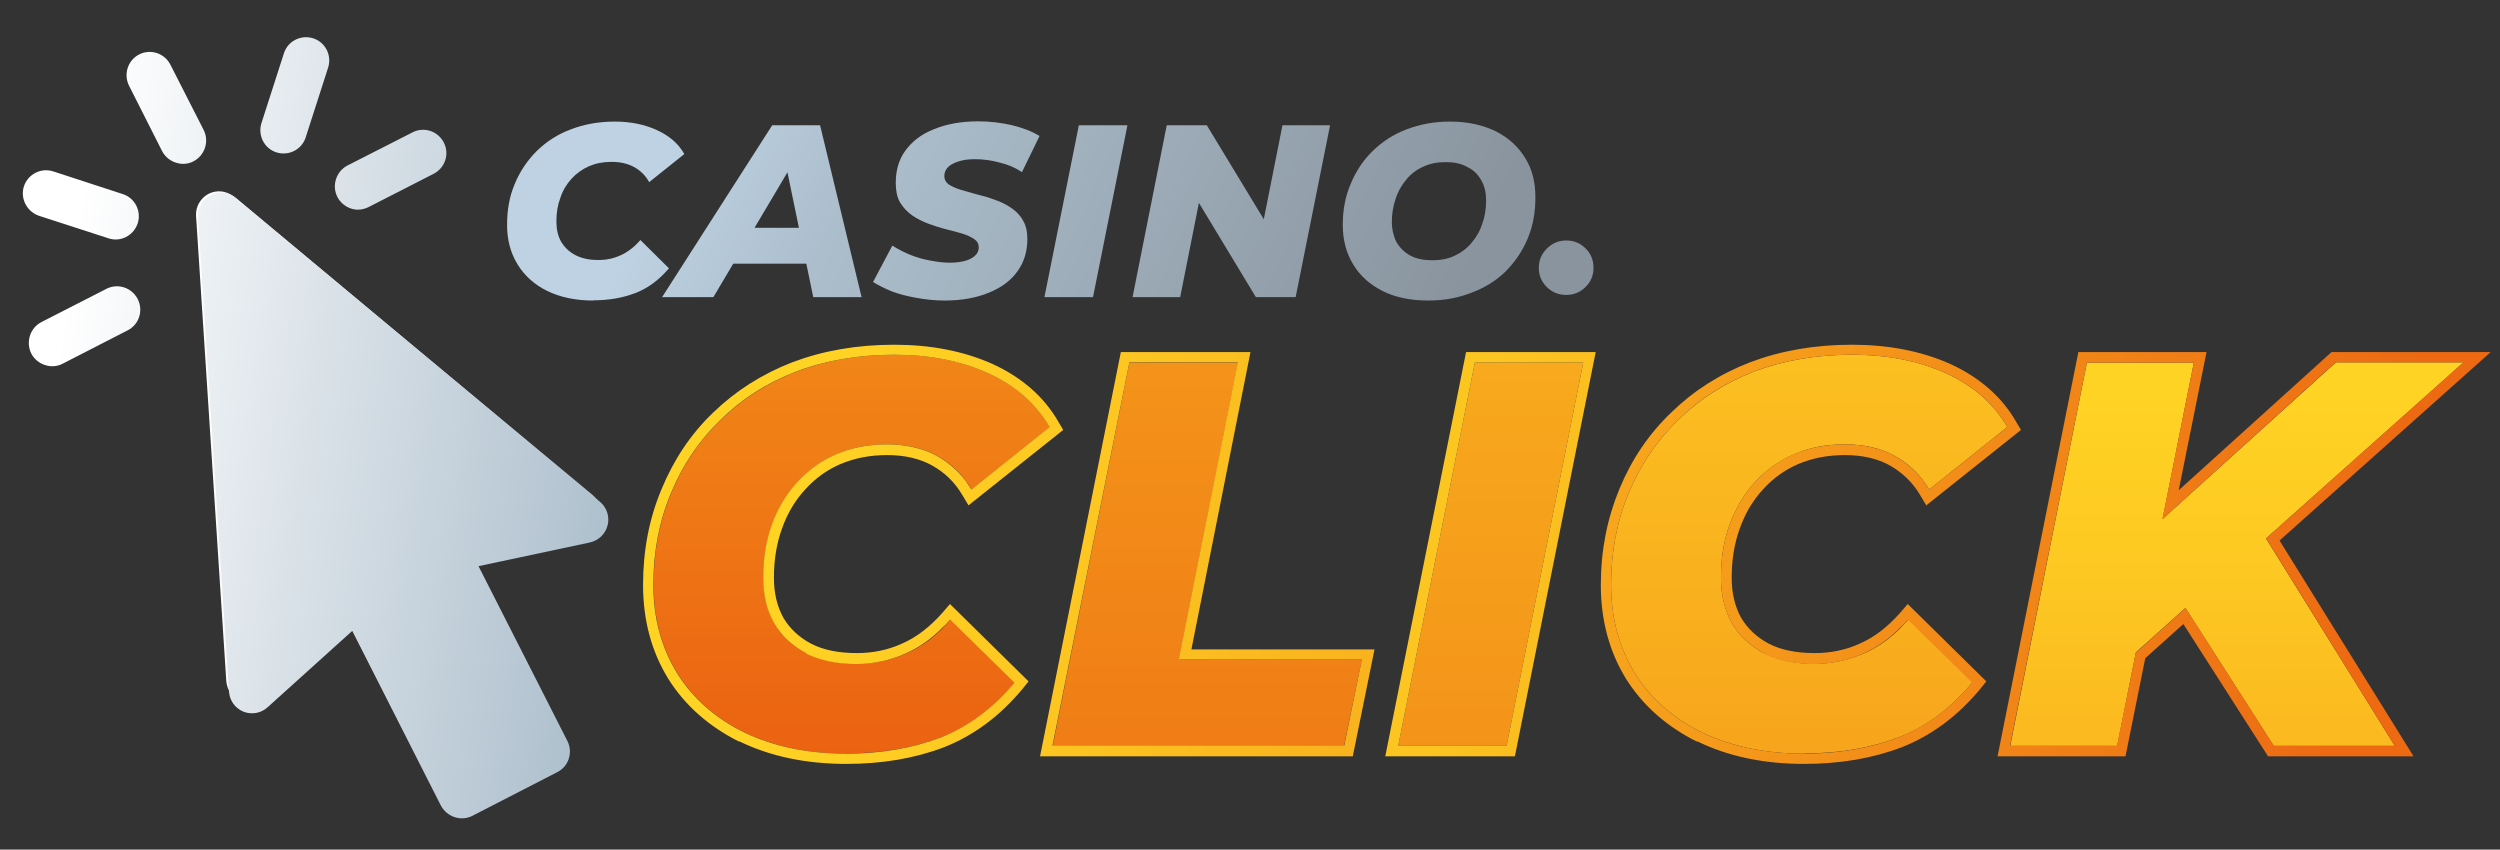
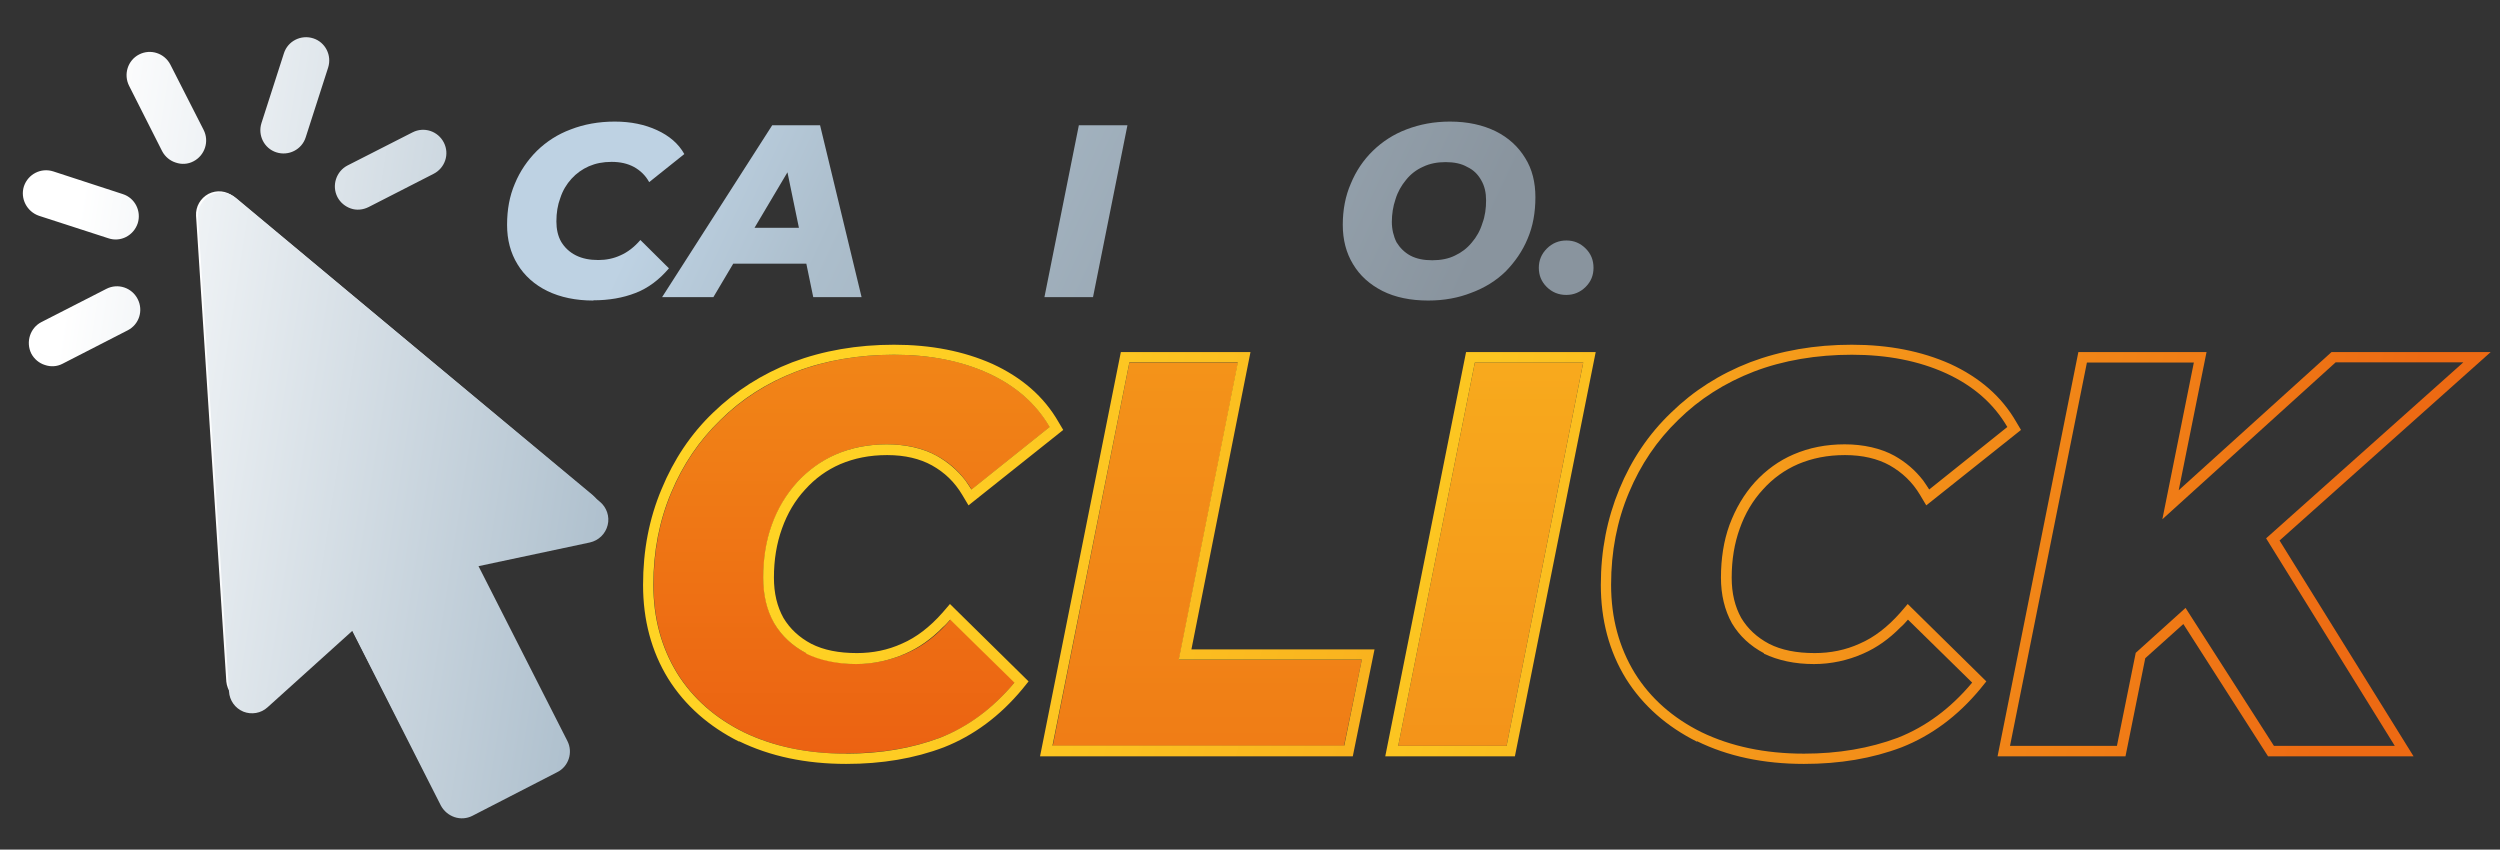
<svg xmlns="http://www.w3.org/2000/svg" version="1.2" viewBox="0 0 1024 348" width="1024" height="348">
  <rect x="0" y="0" width="1024" height="348" fill="#333333" stroke="none" />
  <title>CC-silver-on-black-tr(1)</title>
  <defs>
    <linearGradient id="g1" x2="1" gradientUnits="userSpaceOnUse" gradientTransform="matrix(287.285,134.15,-140.583,301.062,322.294,-39.198)">
      <stop offset="0" stop-color="#bed2e3" />
      <stop offset=".23" stop-color="#acbecc" />
      <stop offset="1" stop-color="#89949e" />
    </linearGradient>
    <linearGradient id="g2" x2="1" gradientUnits="userSpaceOnUse" gradientTransform="matrix(287.283,134.045,-169.231,362.693,306.946,-6.292)">
      <stop offset="0" stop-color="#bed2e3" />
      <stop offset=".23" stop-color="#acbecc" />
      <stop offset="1" stop-color="#89949e" />
    </linearGradient>
    <linearGradient id="g3" x2="1" gradientUnits="userSpaceOnUse" gradientTransform="matrix(287.286,134.045,-298.589,639.938,296.211,16.642)">
      <stop offset="0" stop-color="#bed2e3" />
      <stop offset=".23" stop-color="#acbecc" />
      <stop offset="1" stop-color="#89949e" />
    </linearGradient>
    <linearGradient id="g4" x2="1" gradientUnits="userSpaceOnUse" gradientTransform="matrix(287.28,134.045,-177.014,379.37,286.994,36.436)">
      <stop offset="0" stop-color="#bed2e3" />
      <stop offset=".23" stop-color="#acbecc" />
      <stop offset="1" stop-color="#89949e" />
    </linearGradient>
    <linearGradient id="g5" x2="1" gradientUnits="userSpaceOnUse" gradientTransform="matrix(287.284,134.149,-165.171,353.719,270.781,71.076)">
      <stop offset="0" stop-color="#bed2e3" />
      <stop offset=".23" stop-color="#acbecc" />
      <stop offset="1" stop-color="#89949e" />
    </linearGradient>
    <linearGradient id="g6" x2="1" gradientUnits="userSpaceOnUse" gradientTransform="matrix(287.282,134.045,-146.735,314.479,260.688,92.831)">
      <stop offset="0" stop-color="#bed2e3" />
      <stop offset=".23" stop-color="#acbecc" />
      <stop offset="1" stop-color="#89949e" />
    </linearGradient>
    <linearGradient id="g7" x2="1" gradientUnits="userSpaceOnUse" gradientTransform="matrix(22.426,0,0,22.207,630.173,109.651)">
      <stop offset=".71" stop-color="#89949e" />
      <stop offset=".93" stop-color="#89949e" />
    </linearGradient>
    <linearGradient id="g8" x2="1" gradientUnits="userSpaceOnUse" gradientTransform="matrix(0,538.832,-636.736,0,916.233,159.198)">
      <stop offset="0" stop-color="#ffd324" />
      <stop offset=".14" stop-color="#fdc822" />
      <stop offset=".39" stop-color="#f8ab1d" />
      <stop offset=".72" stop-color="#f07e16" />
      <stop offset="1" stop-color="#e9510f" />
    </linearGradient>
    <linearGradient id="g9" x2="1" gradientUnits="userSpaceOnUse" gradientTransform="matrix(0,719.003,-714.176,0,741.088,-5.993)">
      <stop offset="0" stop-color="#ffd324" />
      <stop offset=".14" stop-color="#fdc822" />
      <stop offset=".39" stop-color="#f8ab1d" />
      <stop offset=".72" stop-color="#f07e16" />
      <stop offset="1" stop-color="#e9510f" />
    </linearGradient>
    <linearGradient id="g10" x2="1" gradientUnits="userSpaceOnUse" gradientTransform="matrix(0,960.344,-463.989,0,610.583,-236.024)">
      <stop offset="0" stop-color="#ffd324" />
      <stop offset=".14" stop-color="#fdc822" />
      <stop offset=".39" stop-color="#f8ab1d" />
      <stop offset=".72" stop-color="#f07e16" />
      <stop offset="1" stop-color="#e9510f" />
    </linearGradient>
    <linearGradient id="g11" x2="1" gradientUnits="userSpaceOnUse" gradientTransform="matrix(0,955.111,-770.579,0,494.428,-390.635)">
      <stop offset="0" stop-color="#ffd324" />
      <stop offset=".14" stop-color="#fdc822" />
      <stop offset=".39" stop-color="#f8ab1d" />
      <stop offset=".72" stop-color="#f07e16" />
      <stop offset="1" stop-color="#e9510f" />
    </linearGradient>
    <linearGradient id="g12" x2="1" gradientUnits="userSpaceOnUse" gradientTransform="matrix(0,719.108,-714.258,0,348.884,-334.908)">
      <stop offset="0" stop-color="#ffd324" />
      <stop offset=".14" stop-color="#fdc822" />
      <stop offset=".39" stop-color="#f8ab1d" />
      <stop offset=".72" stop-color="#f07e16" />
      <stop offset="1" stop-color="#e9510f" />
    </linearGradient>
    <linearGradient id="g13" x2="1" gradientUnits="userSpaceOnUse" gradientTransform="matrix(618.301,153.76,-185.875,747.44,351.806,84.868)">
      <stop offset="0" stop-color="#ffd324" />
      <stop offset=".17" stop-color="#fdc822" />
      <stop offset=".47" stop-color="#f8ab1d" />
      <stop offset=".85" stop-color="#f07e16" />
      <stop offset="1" stop-color="#ed6a13" />
    </linearGradient>
    <linearGradient id="g14" x2="1" gradientUnits="userSpaceOnUse" gradientTransform="matrix(618.304,153.655,-164.905,663.575,341.775,125.195)">
      <stop offset="0" stop-color="#ffd324" />
      <stop offset=".17" stop-color="#fdc822" />
      <stop offset=".47" stop-color="#f8ab1d" />
      <stop offset=".85" stop-color="#f07e16" />
      <stop offset="1" stop-color="#ed6a13" />
    </linearGradient>
    <linearGradient id="g15" x2="1" gradientUnits="userSpaceOnUse" gradientTransform="matrix(618.301,153.655,-469.821,1890.538,333.646,157.697)">
      <stop offset="0" stop-color="#ffd324" />
      <stop offset=".23" stop-color="#fecf23" />
      <stop offset=".42" stop-color="#fcc521" />
      <stop offset=".59" stop-color="#f9b41f" />
      <stop offset=".76" stop-color="#f59c1b" />
      <stop offset=".92" stop-color="#f07d16" />
      <stop offset="1" stop-color="#ed6a13" />
    </linearGradient>
    <linearGradient id="g16" x2="1" gradientUnits="userSpaceOnUse" gradientTransform="matrix(618.303,153.655,-211.02,849.139,325.41,191.053)">
      <stop offset="0" stop-color="#ffd324" />
      <stop offset=".17" stop-color="#fdc822" />
      <stop offset=".47" stop-color="#f8ab1d" />
      <stop offset=".85" stop-color="#f07e16" />
      <stop offset="1" stop-color="#ed6a13" />
    </linearGradient>
    <linearGradient id="g17" x2="1" gradientUnits="userSpaceOnUse" gradientTransform="matrix(618.304,153.656,-164.913,663.601,318.756,217.661)">
      <stop offset="0" stop-color="#ffd324" />
      <stop offset=".17" stop-color="#fdc822" />
      <stop offset=".47" stop-color="#f8ab1d" />
      <stop offset=".85" stop-color="#f07e16" />
      <stop offset="1" stop-color="#ed6a13" />
    </linearGradient>
    <linearGradient id="g18" x2="1" gradientUnits="userSpaceOnUse" gradientTransform="matrix(165.934,0,0,252.082,80.258,204.408)">
      <stop offset="0" stop-color="#ffffff" />
      <stop offset="1" stop-color="#acbecc" />
    </linearGradient>
    <linearGradient id="g19" x2="1" gradientUnits="userSpaceOnUse" gradientTransform="matrix(237.498,36.83,-43.825,282.608,22.292,154.128)">
      <stop offset="0" stop-color="#ffffff" />
      <stop offset="1" stop-color="#acbecc" />
    </linearGradient>
  </defs>
  <style>
		.s0 { fill: url(#g1) } 
		.s1 { fill: url(#g2) } 
		.s2 { fill: url(#g3) } 
		.s3 { fill: url(#g4) } 
		.s4 { fill: url(#g5) } 
		.s5 { fill: url(#g6) } 
		.s6 { fill: url(#g7) } 
		.s7 { fill: url(#g8) } 
		.s8 { fill: url(#g9) } 
		.s9 { fill: url(#g10) } 
		.s10 { fill: url(#g11) } 
		.s11 { fill: url(#g12) } 
		.s12 { fill: url(#g13) } 
		.s13 { fill: url(#g14) } 
		.s14 { fill: url(#g15) } 
		.s15 { fill: url(#g16) } 
		.s16 { fill: url(#g17) } 
		.s17 { fill: url(#g18) } 
		.s18 { fill: url(#g19) } 
	</style>
  <g id="CC-silver-on-black-tr">
    <g id="CC-silver-on-black-tr_2">
      <g id="CC-silver-on-black">
        <path id="Vector" class="s0" d="m585 123.1c-7.2 0-13.5-1.3-18.7-3.9-5.3-2.7-9.3-6.3-12.1-11-2.8-4.6-4.2-10-4.2-16.1 0-6.2 1.1-11.9 3.3-16.9 2.1-5.1 5.1-9.6 9-13.4 3.9-3.8 8.5-6.8 13.8-8.8 5.5-2.1 11.3-3.2 17.8-3.2 7.3 0 13.5 1.4 18.8 4 5.2 2.6 9.2 6.3 12 10.9 2.9 4.6 4.2 10 4.2 16.1 0 6.2-1 11.9-3.2 17-2.1 5.1-5.2 9.5-9 13.4-3.9 3.8-8.6 6.7-14 8.7-5.3 2.1-11.2 3.2-17.7 3.2zm1.7-16.5c3.4 0 6.6-0.6 9.2-1.9q4.1-1.9 6.9-5.3c2-2.3 3.5-5 4.4-8 1.1-2.9 1.5-6.1 1.5-9.3 0-3.2-0.6-5.9-2-8.3-1.3-2.3-3.1-4.2-5.7-5.4-2.4-1.4-5.4-2-8.9-2-3.4 0-6.5 0.6-9.2 1.9-2.7 1.2-5.1 3-7 5.4-1.9 2.3-3.4 4.9-4.3 7.9-1 2.9-1.5 6.1-1.5 9.3 0 3 0.7 5.9 1.9 8.3 1.4 2.3 3.3 4.2 5.7 5.5 2.5 1.3 5.4 1.9 9 1.9z" />
-         <path id="Vector_2" class="s1" d="m463.9 121.7l14-70.4h16.4l28.5 47-6.8-0.2 9.3-46.8h19.5l-14.1 70.4h-16.3l-28.4-47 6.7 0.2-9.3 46.8h-19.5z" />
        <path id="Vector_3" class="s2" d="m427.8 121.7l14.1-70.4h19.9l-14.1 70.4z" />
-         <path id="Vector_4" class="s3" d="m387 123.1c-4 0-7.9-0.4-11.6-1.1-3.6-0.6-7-1.5-10-2.6-3.1-1.3-5.6-2.5-7.8-3.9l7.9-14.9c2.4 1.5 4.9 2.8 7.4 3.8 2.7 1.1 5.3 1.8 8 2.3 2.7 0.5 5.3 0.9 8.1 0.9 2.7 0 4.7-0.3 6.5-0.8q2.6-0.8 4-2.2c1-0.9 1.4-2.1 1.4-3.3 0-1.4-0.6-2.5-1.9-3.4-1.2-0.8-2.8-1.6-4.8-2.2-2-0.6-4.3-1.2-6.7-1.8-2.4-0.6-4.8-1.4-7.3-2.3q-3.7-1.4-6.6-3.4c-2-1.4-3.7-3.2-5-5.4-1.2-2.1-1.7-4.8-1.7-7.9 0-5.2 1.3-9.6 4-13.3 2.8-3.8 6.6-6.7 11.7-8.7 5.1-2.1 11.1-3.2 18-3.2 5 0 9.7 0.6 14 1.6 4.4 1.1 8.1 2.5 11.2 4.4l-7.2 14.8c-2.7-1.8-5.7-3.1-9.1-3.9-3.2-0.9-6.7-1.4-10.2-1.4q-4.1 0-6.9 1c-1.9 0.6-3.3 1.4-4.3 2.5-0.9 1-1.3 2.1-1.3 3.5 0 1.3 0.6 2.4 1.7 3.3 1.3 0.8 2.9 1.6 4.9 2.2 2.1 0.6 4.3 1.3 6.7 1.9 2.5 0.6 4.9 1.3 7.3 2.2 2.4 0.8 4.6 1.9 6.7 3.3 2.1 1.4 3.8 3.1 4.9 5.2 1.3 2.1 1.8 4.6 1.8 7.7q0 7.6-4.1 13.2c-2.7 3.8-6.7 6.7-11.7 8.7-5.1 2.1-11.1 3.2-18 3.2z" />
        <path id="Vector_5" class="s4" d="m271.2 121.7l45.1-70.4h19.6l17 70.4h-19.8l-12.6-61h7.9l-36.2 61zm19.7-13.7l8.1-14.7h34.4l2.2 14.7z" />
        <path id="Vector_6" class="s5" d="m243 123.1c-7.1 0-13.4-1.3-18.8-3.9-5.3-2.6-9.4-6.3-12.2-10.9-2.9-4.7-4.3-10.1-4.3-16.2 0-6.2 1-11.8 3.2-16.9 2.1-5.1 5.2-9.6 9-13.4 3.9-3.8 8.5-6.8 13.9-8.8 5.4-2.1 11.4-3.2 18-3.2 6.6 0 12.3 1.2 17.3 3.5 5 2.3 8.8 5.5 11.2 9.8l-14.4 11.5c-1.5-2.8-3.7-4.8-6.2-6.2-2.6-1.4-5.6-2.1-9.2-2.1-3.5 0-6.5 0.6-9.3 1.8-2.7 1.2-5.1 2.9-7.1 5.1-2 2.2-3.6 4.8-4.6 7.9-1.1 2.9-1.6 6.1-1.6 9.6 0 3.1 0.6 6 2 8.4 1.4 2.3 3.4 4.2 6 5.5 2.6 1.3 5.6 1.9 9.2 1.9 3.1 0 6.2-0.6 9-1.9q4.4-1.9 8.2-6.3l11.7 11.6c-4 4.7-8.5 8.1-13.7 10.1-5.1 2-10.9 3-17.2 3l-0.1 0.1z" />
        <path id="Vector_7" class="s6" d="m641.5 120.8c-3.1 0-5.8-1.1-8-3.3-2.2-2.2-3.2-4.8-3.2-7.8 0-3.1 1.1-5.7 3.3-7.9 2.2-2.2 4.9-3.3 8-3.3 3.1 0 5.7 1.1 7.9 3.3 2.2 2.2 3.2 4.8 3.2 7.9 0 3-1 5.6-3.2 7.8-2.2 2.2-4.9 3.3-7.9 3.3z" />
-         <path id="Vector_8" class="s7" d="m870.3 271.4l6.5-50.7 80-72.3h52.3l-82 73.1-29.6 25.4-27.2 24.4zm-46.9 34.1l31.4-157h43.8l-31.4 157zm107.9 0l-41.5-64.8 32.3-29.9 58.8 94.7z" />
-         <path id="Vector_9" class="s8" d="m738.9 308.7c-16 0-29.9-3-42-8.8q-17.7-8.8-27.3-24.2c-6.4-10.5-9.7-22.5-9.7-36.2q0-20.4 7.3-37.7c4.8-11.5 11.5-21.4 20.2-29.8 8.7-8.5 19-15.1 31-19.8 12.2-4.6 25.6-6.9 40.1-6.9 14.6 0 27.4 2.5 38.6 7.6q16.8 7.7 25.1 22l-32 25.6c-3.6-6-8.3-10.6-14.2-13.8q-8.5-4.7-20.4-4.7c-8 0-14.6 1.4-20.8 4.1-6.2 2.7-11.5 6.5-16 11.4-4.5 5-7.9 10.8-10.4 17.5-2.4 6.6-3.5 13.8-3.5 21.6 0 7 1.5 13.2 4.5 18.7 3.1 5.2 7.5 9.3 13.2 12.3 5.9 2.8 12.7 4.3 20.6 4.3 7.1 0 13.8-1.5 20.3-4.3 6.6-2.8 12.6-7.4 18.2-13.9l26.3 25.7c-8.8 10.6-19 18.3-30.5 22.7-11.5 4.3-24.3 6.5-38.3 6.5l-0.3 0.1z" />
        <path id="Vector_10" class="s9" d="m572.7 305.5l31.4-157h44.4l-31.4 157z" />
        <path id="Vector_11" class="s10" d="m431.2 305.5l31.4-157h44.5l-24.2 121.8h74.9l-7.3 35.2h-119.4z" />
        <path id="Vector_12" class="s11" d="m346.7 308.7c-16 0-29.9-3-42-8.8q-17.7-8.8-27.3-24.2c-6.4-10.5-9.7-22.5-9.7-36.2q0-20.4 7.3-37.7c4.8-11.5 11.5-21.4 20.2-29.8 8.7-8.5 18.9-15.1 31-19.8 12.2-4.6 25.5-6.9 40.1-6.9 14.7 0 27.4 2.5 38.6 7.6q16.8 7.7 25.1 22l-32 25.6c-3.6-6-8.3-10.6-14.2-13.8q-8.5-4.7-20.4-4.7c-8 0-14.6 1.4-20.9 4.1-6.1 2.7-11.4 6.5-15.9 11.4-4.5 5-7.9 10.8-10.4 17.5-2.4 6.6-3.5 13.8-3.5 21.6 0 7 1.4 13.2 4.5 18.7 3.1 5.2 7.5 9.3 13.2 12.3 5.9 2.8 12.7 4.3 20.6 4.3 7.1 0 13.8-1.5 20.3-4.3 6.6-2.8 12.6-7.4 18.1-13.9l26.3 25.7c-8.8 10.6-19 18.3-30.5 22.7-11.5 4.3-24.3 6.5-38.4 6.5l-0.1 0.1z" />
        <path id="Vector_13" fill-rule="evenodd" class="s12" d="m955 144.2h65.2l-86.5 77.2 54.9 88.4h-59.6l-34.7-54.2-15.6 14-8.1 40.2h-52.4l33.1-165.6h52.5l-11.4 56.6zm-69.2 68.4l-0.1 0.1 12.9-64.2h-43.8l-31.5 157h43.8l7.7-38.1 20.4-18.4 36.2 56.5h49.5l-52.7-85 80.8-72.1h-52.3l-70.9 64.2z" />
        <path id="Vector_14" fill-rule="evenodd" class="s13" d="m695.1 303.8c-12.4-6.2-22.2-14.8-29.1-25.8-6.9-11.2-10.3-24.1-10.3-38.4 0-14.2 2.6-27.2 7.6-39.3 5-12.1 12-22.5 21.2-31.3 9.1-8.9 19.9-15.8 32.3-20.6 12.7-4.8 26.6-7.2 41.7-7.2 15.1 0 28.5 2.6 40.4 7.9 11.9 5.5 21 13.3 27 23.8l1.9 3.2-38.8 30.9-2.5-4.2c-3.2-5.4-7.4-9.3-12.5-12.2-4.9-2.7-11-4.2-18.3-4.2-7.3 0-13.5 1.3-19.2 3.7q-8.3 3.6-14.4 10.4-6.2 6.7-9.5 16c-2.2 6.1-3.3 12.8-3.3 20.1 0 6.4 1.3 11.8 3.9 16.5 2.7 4.5 6.5 8 11.4 10.6 5.1 2.6 11.3 3.8 18.7 3.8 6.4 0 12.6-1.2 18.5-3.9 5.8-2.5 11.4-6.8 16.6-12.7l3-3.5 32.2 31.7-2.5 3.1c-9.2 11.1-20 19.1-32.2 23.9-12.1 4.6-25.4 6.8-40 6.8-16.5 0-31.2-3.1-43.8-9.3v0.2zm27.5-36.2c-5.7-3-10.1-7.1-13.2-12.3-3-5.4-4.5-11.7-4.5-18.7 0-7.7 1.1-15 3.5-21.6 2.5-6.7 5.9-12.5 10.4-17.5 4.5-4.9 9.8-8.8 15.9-11.4 6.3-2.7 13.2-4.1 20.9-4.1 7.6 0 14.8 1.6 20.4 4.7 4.6 2.6 8.5 5.9 11.8 10.2 0.8 1.2 1.6 2.3 2.4 3.6l32-25.6q-8.3-14.3-25.1-22c-11.2-5.1-24.1-7.6-38.6-7.6-14.4 0-28.1 2.3-40.1 6.9-11.9 4.6-22.3 11.2-31 19.8-8.7 8.4-15.4 18.3-20.2 29.8q-7.3 17.3-7.3 37.7c0 13.7 3.3 25.7 9.7 36.2 6.4 10.3 15.6 18.4 27.3 24.2 12 5.8 26 8.8 42 8.8 14.1 0 26.9-2.2 38.4-6.5q17.3-6.8 30.5-22.6l-26.3-25.8c-1 1.1-1.9 2.2-3 3.1-4.7 4.8-9.8 8.4-15.3 10.8-6.3 2.8-13.2 4.3-20.2 4.3-7.9 0-14.7-1.5-20.6-4.3l0.2-0.1z" />
        <path id="Vector_15" fill-rule="evenodd" class="s14" d="m567.4 309.8l33.1-165.6h53.1l-33.1 165.6zm5.3-4.3h44.4l31.4-157h-44.4z" />
        <path id="Vector_16" fill-rule="evenodd" class="s15" d="m426 309.8l33.1-165.6h53.1l-24.2 121.8h75l-8.9 43.8zm56.8-39.6l24.2-121.8h-44.4l-31.5 157h119.5l7.2-35.2z" />
        <path id="Vector_17" fill-rule="evenodd" class="s16" d="m302.8 303.8c-12.4-6.2-22.2-14.8-29.1-25.8-6.9-11.2-10.3-24.1-10.3-38.4 0-14.2 2.5-27.2 7.6-39.3 5-12.1 12-22.6 21.1-31.3 9.2-8.9 20-15.8 32.4-20.6 12.7-4.8 26.6-7.2 41.7-7.2 15.1 0 28.5 2.6 40.4 7.9 11.9 5.5 21 13.3 27 23.8l1.9 3.2-38.8 30.9-2.5-4.2c-3.2-5.4-7.3-9.3-12.5-12.2-4.9-2.7-11-4.2-18.3-4.2-7.3 0-13.5 1.3-19.2 3.7q-8.3 3.6-14.4 10.4-6.2 6.7-9.5 16c-2.2 6.1-3.3 12.8-3.3 20.1 0 6.4 1.3 11.8 3.9 16.5 2.7 4.5 6.5 8 11.4 10.6 5.1 2.6 11.3 3.8 18.7 3.8 6.4 0 12.6-1.2 18.5-3.9 5.8-2.5 11.4-6.8 16.6-12.7l3-3.5 32.2 31.7-2.5 3.1c-9.2 11.1-20 19.1-32.2 23.9-12.1 4.6-25.4 6.8-40 6.8-16.5 0-31.2-3.1-43.9-9.3l0.1 0.2zm27.5-36.2c-5.7-3-10.1-7.1-13.2-12.3-3.1-5.4-4.5-11.7-4.5-18.7 0-7.7 1.1-15 3.5-21.6 2.4-6.7 5.9-12.5 10.4-17.5 4.5-4.9 9.9-8.8 15.9-11.4 6.3-2.7 13.2-4.1 20.9-4.1 7.6 0 14.8 1.6 20.4 4.7 4.6 2.6 8.5 5.9 11.8 10.2 0.8 1.2 1.6 2.3 2.4 3.6l32-25.6q-8.3-14.3-25.1-22c-11.2-5.1-24.1-7.6-38.6-7.6-14.4 0-28.1 2.3-40.1 6.9-12 4.6-22.3 11.2-31 19.8-8.7 8.4-15.4 18.3-20.2 29.8q-7.3 17.3-7.3 37.7c0 13.7 3.3 25.7 9.7 36.2 6.4 10.3 15.6 18.4 27.3 24.2 12 5.8 26 8.8 42 8.8 14.1 0 26.9-2.2 38.4-6.5q17.3-6.8 30.5-22.6l-26.3-25.8c-1 1.1-1.9 2.2-3 3.1-4.7 4.8-9.8 8.4-15.3 10.8-6.4 2.8-13.2 4.3-20.2 4.3-7.9 0-14.8-1.5-20.6-4.3l0.2-0.1z" />
        <path id="Vector_18" fill-rule="evenodd" class="s17" d="m193.6 229l35.9 70.4c2.3 4.6 0.5 10.2-4.1 12.5l-34.4 17.5c-2.2 1.2-4.8 1.4-7.1 0.5-2.4-0.7-4.3-2.4-5.4-4.7l-35.9-70.4-34.1 30.8c-2.8 2.4-6.5 3.1-9.9 1.7-3.3-1.4-5.5-4.5-5.9-8.1l-12.4-190.8c-0.2-3.8 1.8-7.2 5.1-9 3.4-1.7 7.3-1.3 10.3 1.1l147.1 122.3c2.7 2.3 4 5.9 3.1 9.4-0.8 3.5-3.6 6.2-7.1 6.9l-45 9.5z" />
        <path id="Vector_19" fill-rule="evenodd" class="s18" d="m107.1 50.4l9.2-28.6c1.6-5 7-7.7 12-6.1 5 1.6 7.7 7 6.1 12l-9.2 28.6c-1.6 5-7 7.7-12 6.1-5-1.6-7.7-7-6.1-12zm-50.1-28.1c4.7-2.4 10.4-0.5 12.8 4.2l13.6 26.7c2.4 4.7 0.5 10.5-4.2 12.9-2.3 1.2-4.9 1.3-7.2 0.5-2.3-0.7-4.4-2.4-5.6-4.7l-13.5-26.7c-2.4-4.7-0.6-10.5 4.1-12.9zm139 209.6zm36.4 71.6c2.4 4.7 0.5 10.5-4.2 12.8l-34.8 17.9c-2.2 1.1-4.8 1.3-7.2 0.5-2.4-0.8-4.4-2.5-5.6-4.7l-36.3-71.6-34.7 31.3c-2.7 2.5-6.6 3.1-9.9 1.8-3.4-1.4-5.7-4.6-5.9-8.3l-12.7-194.2c-0.3-3.8 1.8-7.4 5.2-9.1 3.4-1.7 7.4-1.3 10.4 1.2l149 124.4c2.8 2.3 4.1 6.1 3.2 9.6-0.9 3.6-3.7 6.3-7.3 7.1l-45.6 9.7zm-188-205.9l-28.4-9.2c-5-1.7-7.8-7.1-6.2-12.1 1.7-5 7-7.7 12-6.1l28.5 9.3c5 1.6 7.7 7 6.1 12-1.7 5-7 7.8-12 6.1zm-27.4 34.3l26.6-13.6c4.7-2.4 10.4-0.5 12.8 4.2 2.4 4.7 0.6 10.4-4.1 12.8l-26.7 13.7c-2.3 1.2-4.9 1.3-7.2 0.5-2.3-0.7-4.4-2.4-5.6-4.7-2.3-4.7-0.5-10.5 4.2-12.9zm134-47.1c-2.4 1.2-5 1.4-7.3 0.6-2.3-0.8-4.3-2.4-5.5-4.7-2.4-4.7-0.5-10.5 4.1-12.9l26.7-13.6c4.7-2.4 10.4-0.5 12.8 4.2 2.4 4.7 0.5 10.4-4.2 12.8z" />
      </g>
    </g>
  </g>
</svg>